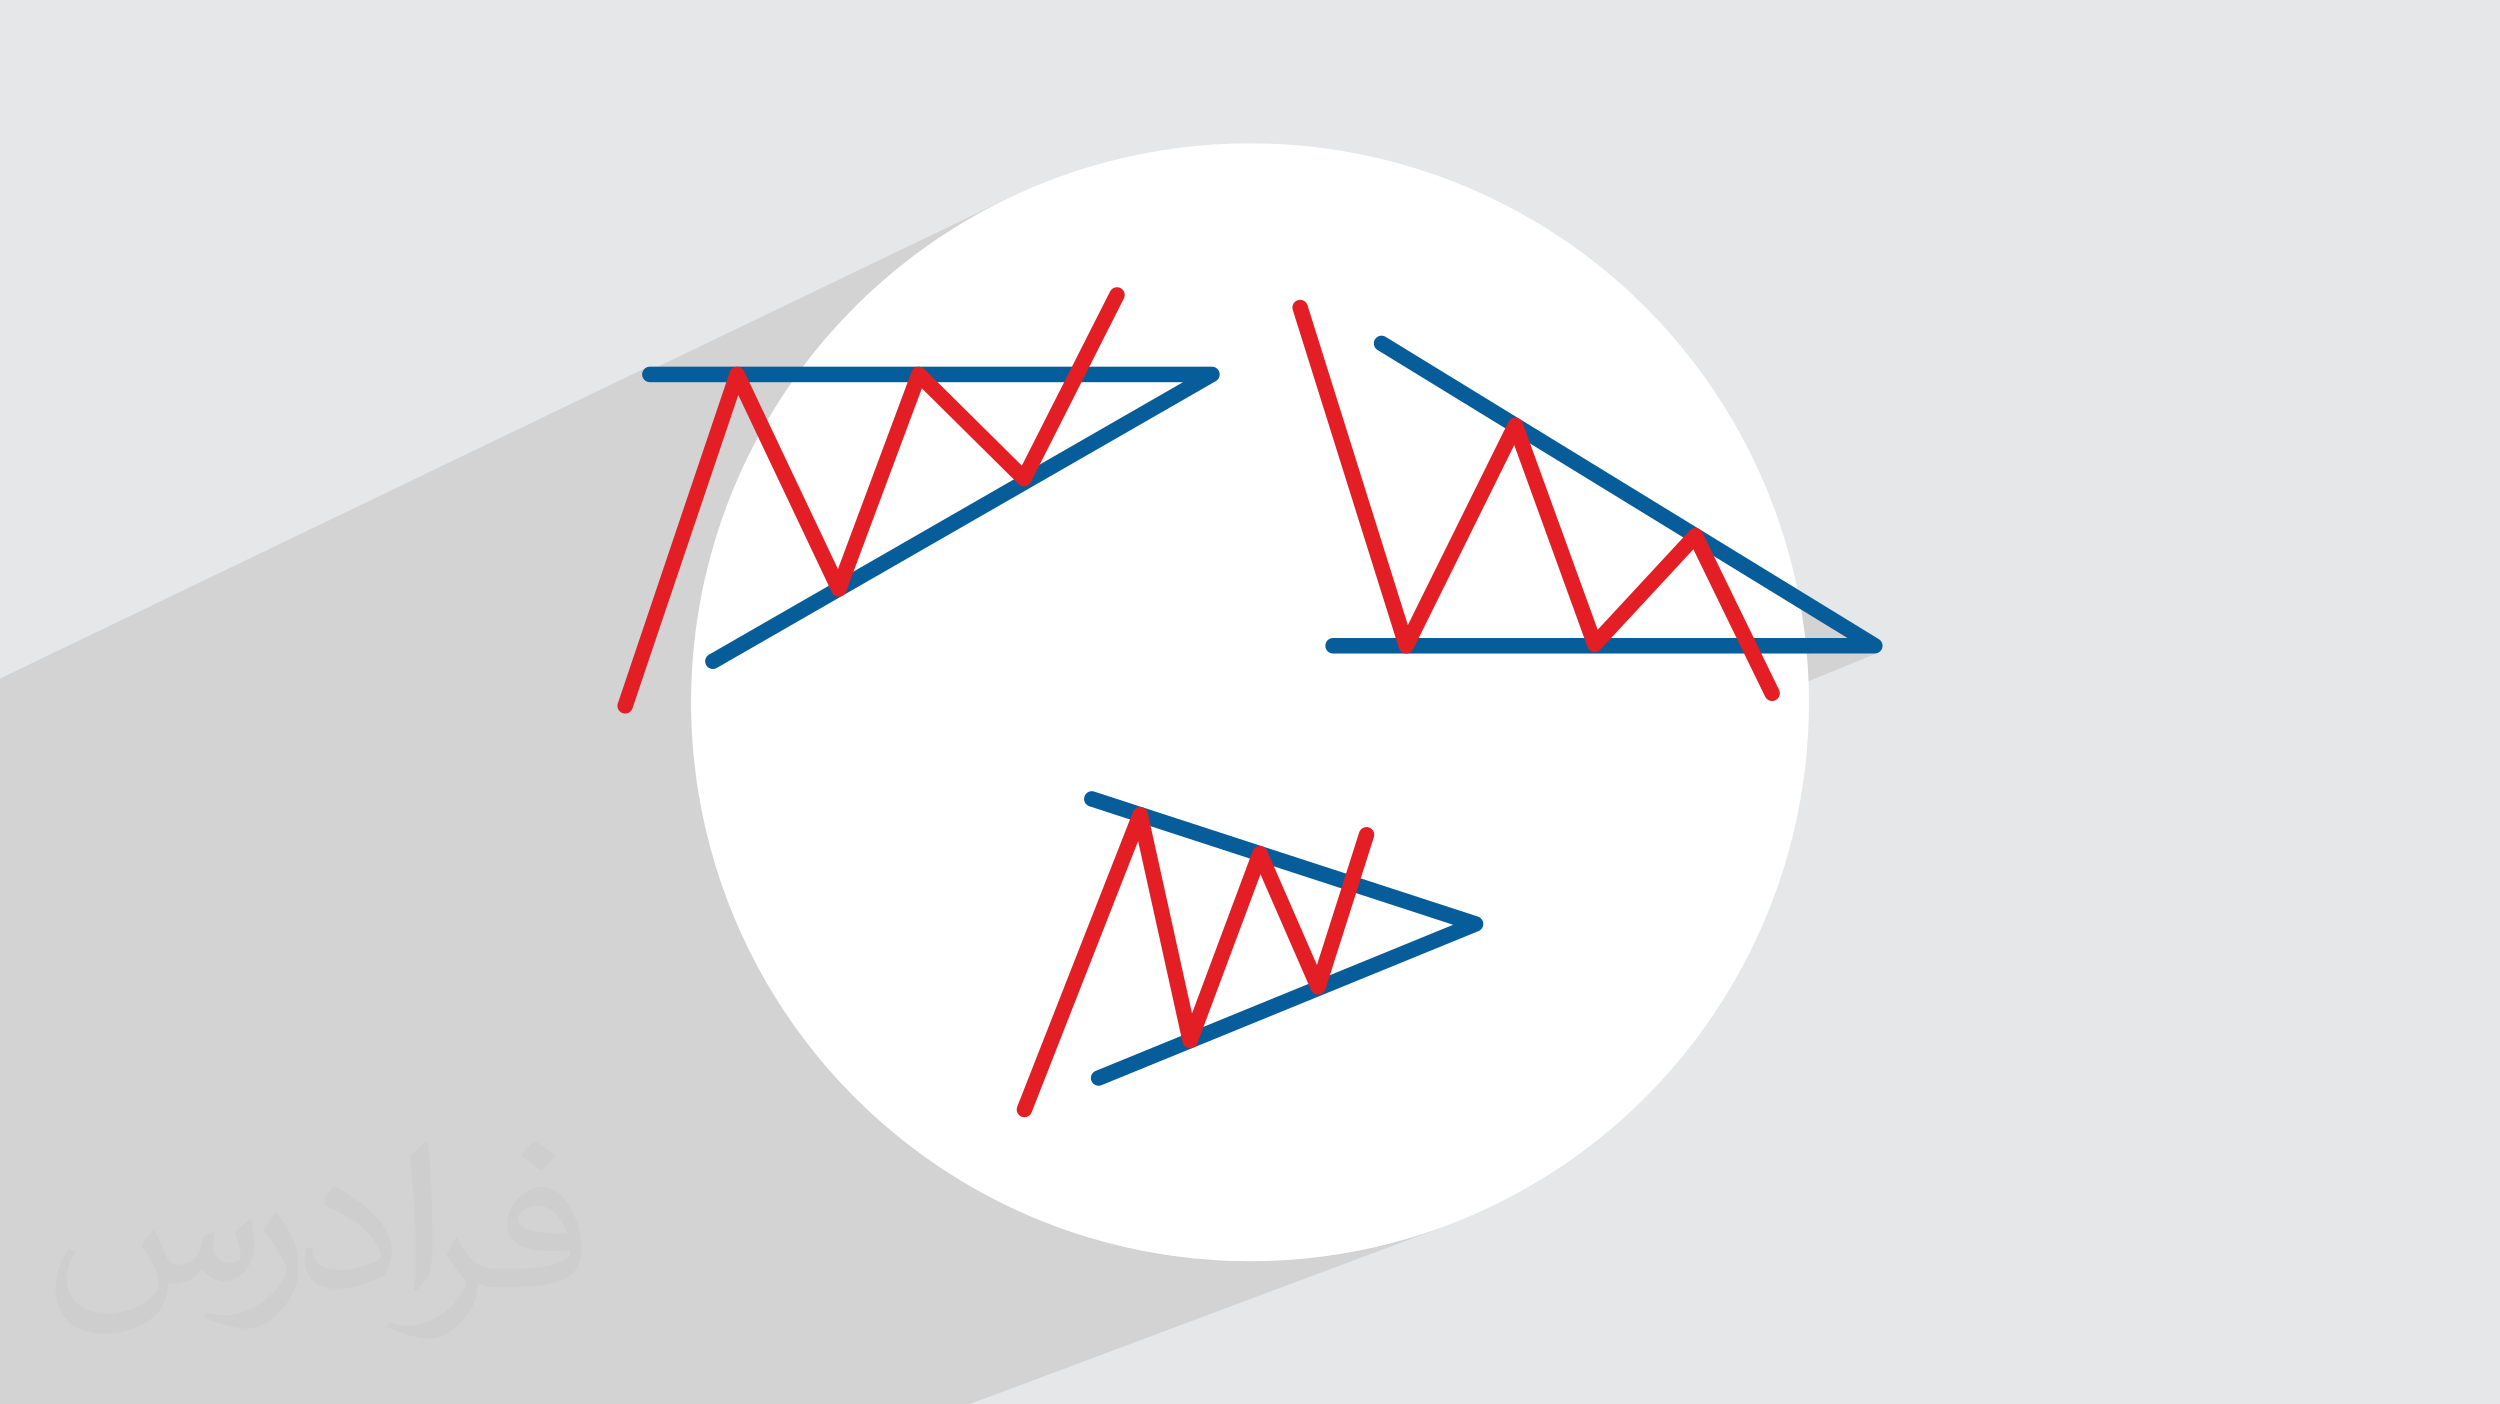
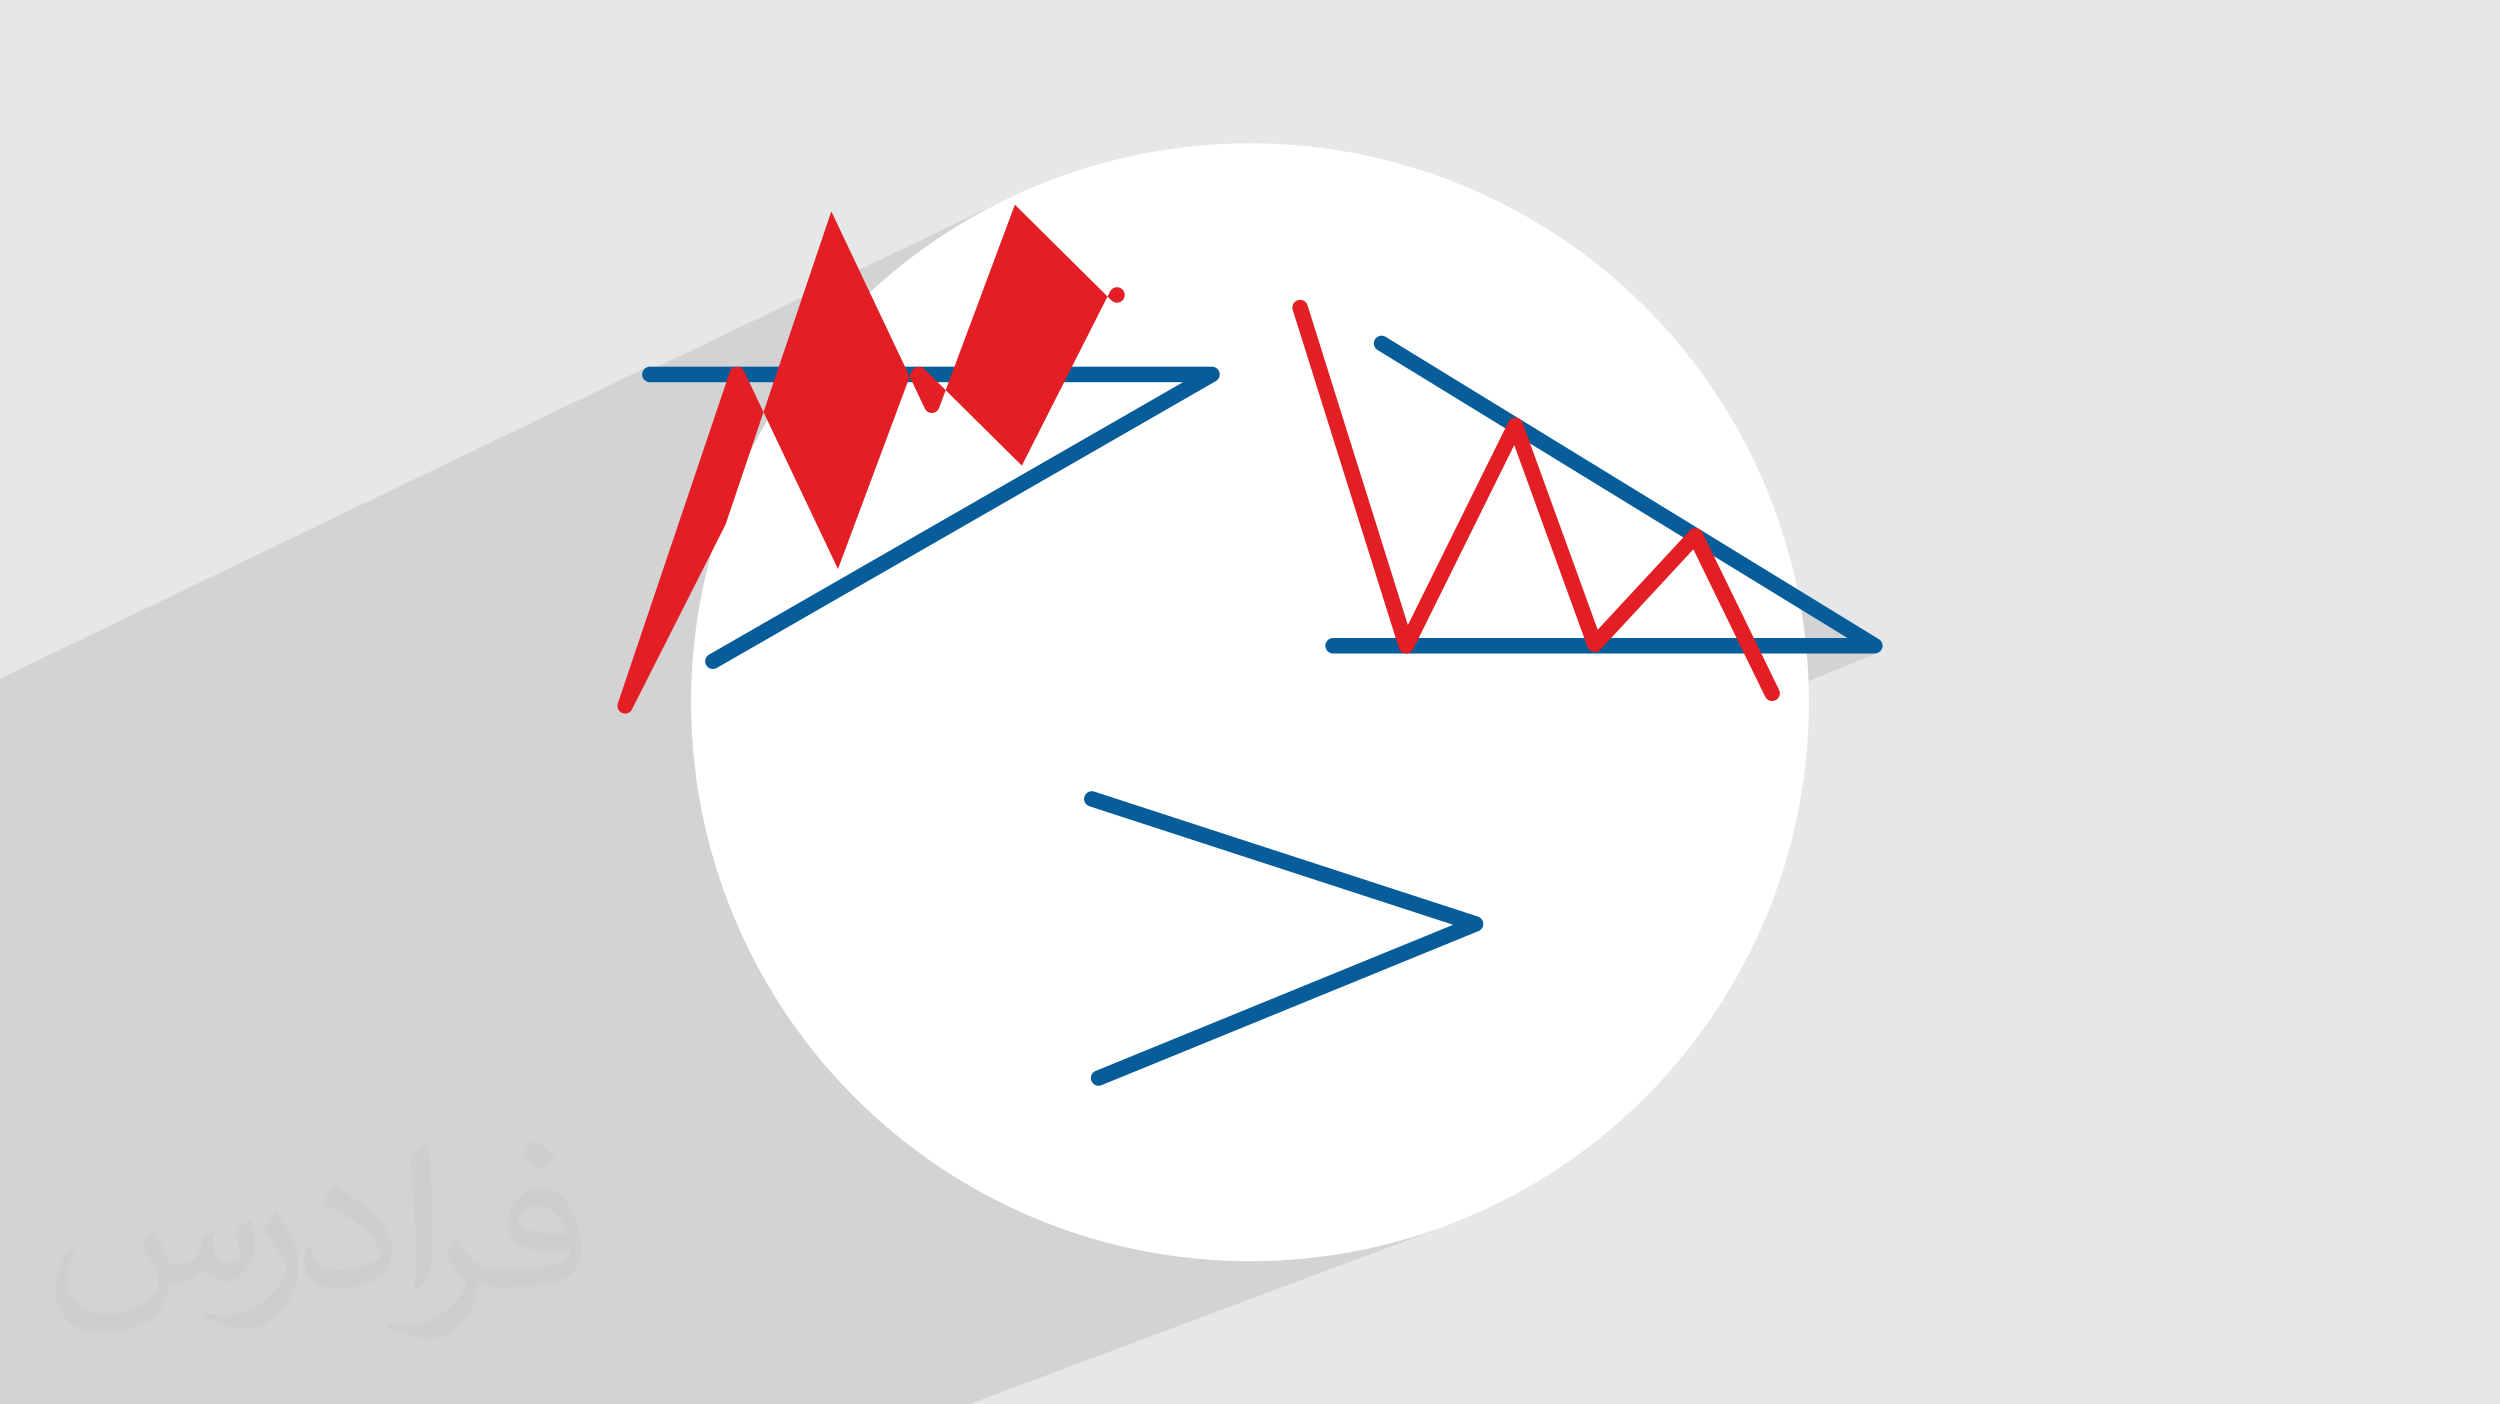
<svg xmlns="http://www.w3.org/2000/svg" xml:space="preserve" width="94.192mm" height="52.917mm" version="1.1" style="shape-rendering:geometricPrecision; text-rendering:geometricPrecision; image-rendering:optimizeQuality; fill-rule:evenodd; clip-rule:evenodd" viewBox="0 0 9404.92 5283.66">
  <defs>
    <style type="text/css">
   
    .fil0 {fill:#E6E7E8}
    .fil3 {fill:white}
    .fil5 {fill:#E31E24;fill-rule:nonzero}
    .fil4 {fill:#075D9A;fill-rule:nonzero}
    .fil2 {fill:#373435;fill-opacity:0.031}
    .fil1 {fill:#2B2A29;fill-opacity:0.102}
   
  </style>
  </defs>
  <g id="Layer_x0020_1">
    <polygon class="fil0" points="-0,0 9404.92,0 9404.92,5283.66 -0,5283.66 " />
    <polygon class="fil1" points="-0,4083.86 -0,4083.81 -0,3745.73 -0,3737.79 -0,3727.64 -0,3700.91 -0,3695.32 -0,3673.47 -0,3668.36 -0,3660.5 -0,3644.43 -0,3621.42 -0,3616.52 -0,3582.48 -0,3573.69 -0,3563.72 -0,3505.87 -0,3472.38 -0,3405.76 -0,3373.94 -0,3373.77 -0,3081.81 -0,3051.66 -0,3045.54 -0,3007.86 -0,2999.43 -0,2804.31 -0,2709.21 -0,2700.05 -0,2610.5 -0,2569.91 -0,2569.1 -0,2552.7 2433.43,1381.72 2428.47,1384.4 2424.16,1387.97 2420.6,1392.28 2417.91,1397.23 2416.2,1402.71 2415.7,1407.69 3790.88,746.54 3700.22,792.97 3612.17,843.6 3526.86,898.29 3444.43,956.91 3364.99,1019.34 3288.7,1085.42 3215.67,1155.04 3146.05,1228.07 3079.97,1304.36 3017.54,1383.8 2979.17,1437.75 3325.99,1437.75 3444.41,1382.16 3439.57,1384.95 3435.34,1388.64 3431.85,1393.16 3429.26,1398.44 3414.6,1437.75 3433,1437.75 4187.84,1084.24 4183.22,1087.44 4179.24,1091.56 4176.08,1096.53 4003.22,1437.75 4210.91,1437.75 4877,1131.52 4882.43,1129.21 4888.21,1128.03 4893.93,1128.02 4899.45,1129.12 4904.62,1131.24 4909.3,1134.29 4913.33,1138.22 4916.58,1142.93 4918.88,1148.36 4984.21,1356.59 5185.24,1265.43 5180.38,1268.26 5176.08,1272.03 5172.53,1276.74 5169.98,1282.05 5168.59,1287.6 5168.3,1293.21 5169.09,1298.73 5170.91,1304.02 5173.74,1308.88 5177.51,1313.17 5182.21,1316.73 5638.11,1596.17 5688.04,1574.15 5690.71,1573.03 5696.43,1571.59 5702.14,1571.32 5707.7,1572.16 5712.95,1574.04 5717.76,1576.87 5721.97,1580.61 5725.42,1585.16 5727.98,1590.47 5756.35,1668.65 6314.58,2010.83 6365.14,1989.33 6370.69,1987.29 6376.35,1986.42 6381.98,1986.67 6387.42,1987.98 6392.5,1990.3 6397.1,1993.57 6401.01,1997.75 6404.11,2002.77 6447.84,2092.51 6949.83,2400.22 6807.92,2458.49 7053.08,2458.48 7056.74,2458.25 7060.33,2457.56 7063.81,2456.43 6695.7,2606.75 6695.46,2612.12 6694.16,2617.55 6691.84,2622.64 6688.56,2627.22 6684.39,2631.15 6679.37,2634.25 5131.43,3265.69 5119.07,3304.49 5560.04,3448.14 5565.43,3450.52 5570.11,3453.82 5573.98,3457.9 5576.98,3462.62 5579.03,3467.81 5580.05,3473.35 5579.97,3479.07 5578.72,3484.83 5577.41,3488.17 5575.74,3491.26 5573.73,3494.08 5571.44,3496.61 5568.88,3498.83 5566.08,3500.74 5563.1,3502.32 5556.51,3504.94 4489.32,3941.15 4489.23,3941.2 4487.72,3941.8 4143.76,4082.4 3879.45,4187.64 3878.31,4189.87 3874.73,4194.34 3870.43,4197.96 3865.55,4200.69 3481.88,4353.39 3526.86,4385.37 3612.17,4440.06 3700.22,4490.69 3790.88,4537.12 3884.02,4579.23 3979.51,4616.88 4077.2,4649.94 4176.98,4678.27 4278.7,4701.75 4382.25,4720.24 4487.48,4733.61 4594.25,4741.73 4702.46,4744.47 4810.67,4741.73 4917.45,4733.61 5022.68,4720.24 5126.22,4701.75 5227.95,4678.27 5327.72,4649.94 5425.42,4616.88 3643.84,5283.66 1144.43,5283.66 1126.76,5283.66 1121.1,5283.66 1118.34,5283.66 1094.64,5283.66 1094.4,5283.66 1093.05,5283.66 1092.97,5283.66 1068.54,5283.66 1067.69,5283.66 968.59,5283.66 832.82,5283.66 818.44,5283.66 184.41,5283.66 140.77,5283.66 135.93,5283.66 114.31,5283.66 -0,5283.66 -0,5269.59 -0,5254.18 -0,5238.27 -0,5230.61 -0,5224.26 -0,5168.03 -0,5140.57 -0,4964.41 -0,4961.99 -0,4955.86 -0,4893.83 -0,4874.41 -0,4841.43 -0,4841 -0,4764.05 -0,4725.08 -0,4721.69 -0,4718.14 -0,4708.75 -0,4702.1 -0,4695.98 -0,4614.91 -0,4603.26 -0,4566.41 -0,4549.39 -0,4174.25 -0,4113.34 " />
    <path class="fil2" d="M578.49 4627.69c17.95,27.21 29.6,53.36 40.96,82.43 8.45,16.91 12.93,48.09 52.57,48.09 11.61,0 28.28,-3.42 43.06,-11.61 16.63,-8.73 29.32,-21.94 35.94,-42l15.85 -53.36 38.57 -19.02 2.64 2.64c-5.27,20.09 -6.59,39.36 -6.59,54.43 0,44.63 38.57,61.56 69.22,61.56 17.95,0 34.09,-8.73 34.09,-25.11 0,-21.13 -8.98,-57.06 -20.62,-89.29 17.95,-17.95 35.94,-35.94 56.53,-50.47l3.17 1.6c8.98,38.04 14,75.56 14,100.66 0,24.57 -10.83,51.79 -19.81,69.49 -18.49,34.87 -51.25,62.62 -90.87,62.62 -30.1,0 -63.65,-15.07 -86.66,-43.06l-1.32 0c-21.66,26.96 -55.22,51.25 -108.86,51.25l-16.63 0c-2.64,35.41 -10.29,60.49 -21.94,82.95 -31.95,62.34 -126.81,106.47 -216.1,106.47 -124.17,0 -186.51,-71.59 -186.51,-166.96 0,-58.91 19.27,-113.6 48.88,-152.42l24.29 10.04c-18.49,35.41 -30.91,68.68 -30.91,101.45 0,89.29 72.66,131.83 156.4,131.83 77.68,0 173.83,-49.41 191.28,-106.72 -6.59,-62.62 -30.1,-91.93 -66.04,-148.99 10.83,-19.02 24.83,-38.04 42.28,-58.38l3.17 0 0 0 0 0 -0.02 -0.09zm1432.13 -336.04c26.15,16.39 51.79,35.66 76.87,57.85 -14,19.81 -31.45,37.79 -53.11,53.64 -25.11,-20.34 -50.19,-37.79 -75.84,-56.27 17.42,-19.55 34.62,-38.29 52.04,-55.22l0 0 0 0 0 0 0 0 0 0 0.03 0zm13.47 244.11c-42.28,0 -76.87,27.75 -76.87,48.34 0,44.13 84.53,57.85 185.72,57.31 -12.68,-51.79 -57.06,-105.68 -108.86,-105.68l0.01 0.03zm-94.86 236.19c54.96,0 103.04,-1.6 139.74,-10.83 40.96,-10.29 75.56,-30.91 75.56,-45.17 0,-3.7 0,-8.19 -1.32,-11.89 -22.98,2.11 -49.41,2.11 -72.38,2.11 -74.49,0 -131.55,-16.91 -154.02,-58.66 -5.55,-11.61 -9.51,-24.57 -9.51,-39.36 0,-40.43 17.42,-79.79 48.09,-107 25.61,-22.45 53.89,-36.44 82.67,-36.44 52.04,0 93.51,41.75 122.57,107.54 15.85,35.94 26.68,77.4 26.68,129.72 0,34.87 -9.51,64.19 -31.17,85.85 -40.43,39.11 -114.92,53.89 -229.04,53.89l-51.79 0 0 0 -13.47 0c-28.28,0 -48.62,-5.02 -64.72,-17.42l-2.64 0c0.79,6.59 1.32,12.93 1.32,19.02 0,25.61 -8.45,58.38 -25.61,84.53 -50.72,75.3 -105.68,108.04 -153.24,108.04 -48.09,0 -107,-18.49 -160.11,-42.54l9.51 -18.49c17.17,7.13 40.96,11.89 73.7,11.89 85.85,0 198.66,-82.43 212.66,-163 -3.17,-6.59 -8.98,-15.32 -17.17,-24.57 -25.11,-29.85 -40.96,-54.68 -55.75,-80.83 12.68,-25.11 24.29,-45.17 35.13,-63.4l4.49 -0.53c36.72,74.77 69.99,117.55 144.23,117.55l11.61 0 0 0 53.89 0 0 0 0 0 0 0 0 0 0 0 0.09 0.01zm-371.98 79c6.34,-34.34 6.87,-72.91 6.87,-108.86l0 -53.36c0,-99.6 -12.68,-244.36 -22.98,-338.68 17.95,-19.27 43.06,-42 62.87,-57.31l5.81 1.6c13.47,118.62 16.63,256 16.63,383.06 0,33.3 -1.32,65.79 -4.49,89.55 -1.85,30.1 -19.27,52.83 -56.53,87.7l-8.19 -3.7zm-382.8 -157.19c1.85,46.77 24.83,83.49 105.15,83.49 49.93,0 92.19,-12.93 138.96,-35.13 8.45,-3.7 12.93,-8.73 12.93,-12.93 0,-29.32 -22.45,-68.15 -60.23,-103.55 -36.72,-33.3 -85.34,-62.62 -130.76,-82.18 -15.6,-6.59 -20.62,-13.47 -20.62,-20.09 0,-13.47 17.95,-41.75 32.77,-62.09l5.02 -0.53c52.04,27.21 110.17,67.64 153.24,112.53 39.11,41.47 63.4,83.49 63.4,129.19 0,33.81 -10.29,65.51 -26.96,95.11 -57.06,28.79 -117.83,50.72 -178.06,50.72 -73.17,0 -123.1,-34.34 -123.1,-114.92 0,-8.73 0,-22.19 3.17,-39.64l25.11 0 0 0 0 0 0 0 0 0 0 0 -0.02 0zm-132.37 -132.9l45.45 73.45c16.63,27.21 32.23,56.81 32.23,103.55l0 59.7c0,48.34 -30.91,100.13 -80.83,151.38 -39.11,34.62 -73.7,49.41 -105.68,49.41 -47.55,0 -101.98,-14.79 -164.85,-41.75l7.13 -18.49c19.81,5.27 42.79,9.77 71.06,9.77 90.36,-0.53 182.8,-66.57 225.08,-147.15 5.02,-9.26 6.87,-17.95 6.87,-24.04 0,-9.26 -5.02,-19.55 -8.98,-28.79 -22.98,-43.31 -48.62,-82.95 -76.87,-119.68 14.79,-23.25 29.6,-45.7 45.7,-67.9l3.7 0.53 0 0 0 0 0 0 0 0 0 0 -0.02 0.01z" />
    <g id="_1477709538752">
      <circle class="fil3" cx="4702.46" cy="2641.83" r="2102.64" />
      <g>
        <g>
          <g>
            <path class="fil4" d="M2444.78 1437.75c-16.11,0 -29.17,-13.06 -29.17,-29.17 0,-16.11 13.06,-29.17 29.17,-29.17l2114.57 0c16.11,0 29.18,13.06 29.18,29.17 0,11.79 -7.01,21.96 -17.07,26.55l-1875.22 1077.8c-13.9,7.98 -31.66,3.19 -39.65,-10.72 -7.99,-13.9 -3.2,-31.66 10.71,-39.65l1783.03 -1024.81 -2005.54 0z" />
-             <path class="fil5" d="M2379.38 2664.69c-5.09,15.22 -21.58,23.43 -36.79,18.34 -15.22,-5.09 -23.44,-21.58 -18.34,-36.79l421.09 -1246.87c5.09,-15.22 21.58,-23.43 36.79,-18.34 7.83,2.62 13.8,8.24 17.06,15.16l353.19 744.63 276.88 -742.37c5.59,-15.04 22.34,-22.69 37.37,-17.08 4.02,1.5 7.51,3.78 10.36,6.62l367.16 363.76 331.92 -655.21c7.24,-14.35 24.74,-20.11 39.08,-12.87 14.35,7.23 20.11,24.73 12.87,39.08l-349.99 690.88c-1.35,2.67 -3.14,5.17 -5.35,7.41 -11.33,11.38 -29.75,11.43 -41.14,0.1l-363.56 -360.2 -284.73 763.4c-2.38,7.4 -7.7,13.84 -15.28,17.41 -14.53,6.85 -31.88,0.63 -38.73,-13.9l-351.82 -741.8 -398.06 1178.64z" />
+             <path class="fil5" d="M2379.38 2664.69c-5.09,15.22 -21.58,23.43 -36.79,18.34 -15.22,-5.09 -23.44,-21.58 -18.34,-36.79l421.09 -1246.87c5.09,-15.22 21.58,-23.43 36.79,-18.34 7.83,2.62 13.8,8.24 17.06,15.16l353.19 744.63 276.88 -742.37c5.59,-15.04 22.34,-22.69 37.37,-17.08 4.02,1.5 7.51,3.78 10.36,6.62l367.16 363.76 331.92 -655.21c7.24,-14.35 24.74,-20.11 39.08,-12.87 14.35,7.23 20.11,24.73 12.87,39.08c-1.35,2.67 -3.14,5.17 -5.35,7.41 -11.33,11.38 -29.75,11.43 -41.14,0.1l-363.56 -360.2 -284.73 763.4c-2.38,7.4 -7.7,13.84 -15.28,17.41 -14.53,6.85 -31.88,0.63 -38.73,-13.9l-351.82 -741.8 -398.06 1178.64z" />
          </g>
          <g>
            <path class="fil4" d="M5182.21 1316.73c-13.72,-8.37 -18.05,-26.27 -9.69,-39.99 8.37,-13.72 26.27,-18.05 39.99,-9.69l1855.72 1137.5c13.72,8.37 18.05,26.28 9.69,39.99 -5.47,8.98 -15.04,13.93 -24.84,13.94l-2038.01 0.08c-16.11,0 -29.17,-13.07 -29.17,-29.18 0,-16.11 13.06,-29.17 29.17,-29.17l1934.76 0 -1767.61 -1083.49z" />
            <path class="fil5" d="M6692.81 2595.28c7.04,14.47 1.03,31.92 -13.44,38.97 -14.47,7.04 -31.93,1.03 -38.98,-13.45l-270.06 -554.28 -349.6 377.1c-10.95,11.77 -29.37,12.43 -41.14,1.48 -3.74,-3.47 -6.35,-7.72 -7.84,-12.25l-275.25 -758.54 -380.09 767.96c-7.1,14.41 -24.55,20.32 -38.96,13.22 -7.45,-3.67 -12.62,-10.09 -14.91,-17.44l-399.26 -1272.37c-4.78,-15.35 3.79,-31.68 19.15,-36.45 15.35,-4.78 31.68,3.79 36.45,19.15l377.51 1203.15 378.14 -764c3.22,-6.5 8.84,-11.81 16.19,-14.48 15.1,-5.47 31.78,2.35 37.26,17.44l282.51 778.57 344.89 -372.02c2.58,-3.15 5.86,-5.8 9.77,-7.7 14.47,-7.05 31.93,-1.03 38.97,13.44l288.69 592.51z" />
          </g>
        </g>
        <g>
          <path class="fil4" d="M4098.29 3033.21c-15.29,-4.96 -23.65,-21.41 -18.68,-36.69 4.97,-15.29 21.41,-23.64 36.69,-18.68l1443.74 470.31c15.29,4.96 23.65,21.41 18.68,36.69 -3,9.23 -10.18,15.94 -18.77,18.7l-1416.2 578.86c-14.85,6.03 -31.79,-1.1 -37.82,-15.95 -6.04,-14.86 1.1,-31.79 15.95,-37.83l1344.77 -549.66 -1368.37 -445.76z" />
-           <path class="fil5" d="M5113.16 3131.66c4.83,-15.29 21.18,-23.75 36.46,-18.91 15.29,4.83 23.74,21.17 18.91,36.45l-182.29 572.26c-4.83,15.29 -21.17,23.75 -36.45,18.91 -8.32,-2.63 -14.62,-8.66 -17.85,-16.08l-190.06 -435.26 -237.49 635.88c-5.6,15.04 -22.34,22.69 -37.38,17.08 -9.71,-3.61 -16.35,-11.88 -18.31,-21.33l-167.18 -756.38 -400.51 1020.33c-5.86,14.98 -22.75,22.38 -37.72,16.52 -14.97,-5.85 -22.37,-22.75 -16.51,-37.72l435.41 -1109.21c3.46,-8.7 11.02,-15.61 20.85,-17.77 15.67,-3.45 31.18,6.44 34.64,22.11l166.65 754 227.87 -610.08c2.51,-7.59 8.11,-14.12 16.01,-17.55 14.72,-6.42 31.87,0.31 38.28,15.04l187.87 430.35 158.84 -498.64z" />
        </g>
      </g>
    </g>
  </g>
</svg>